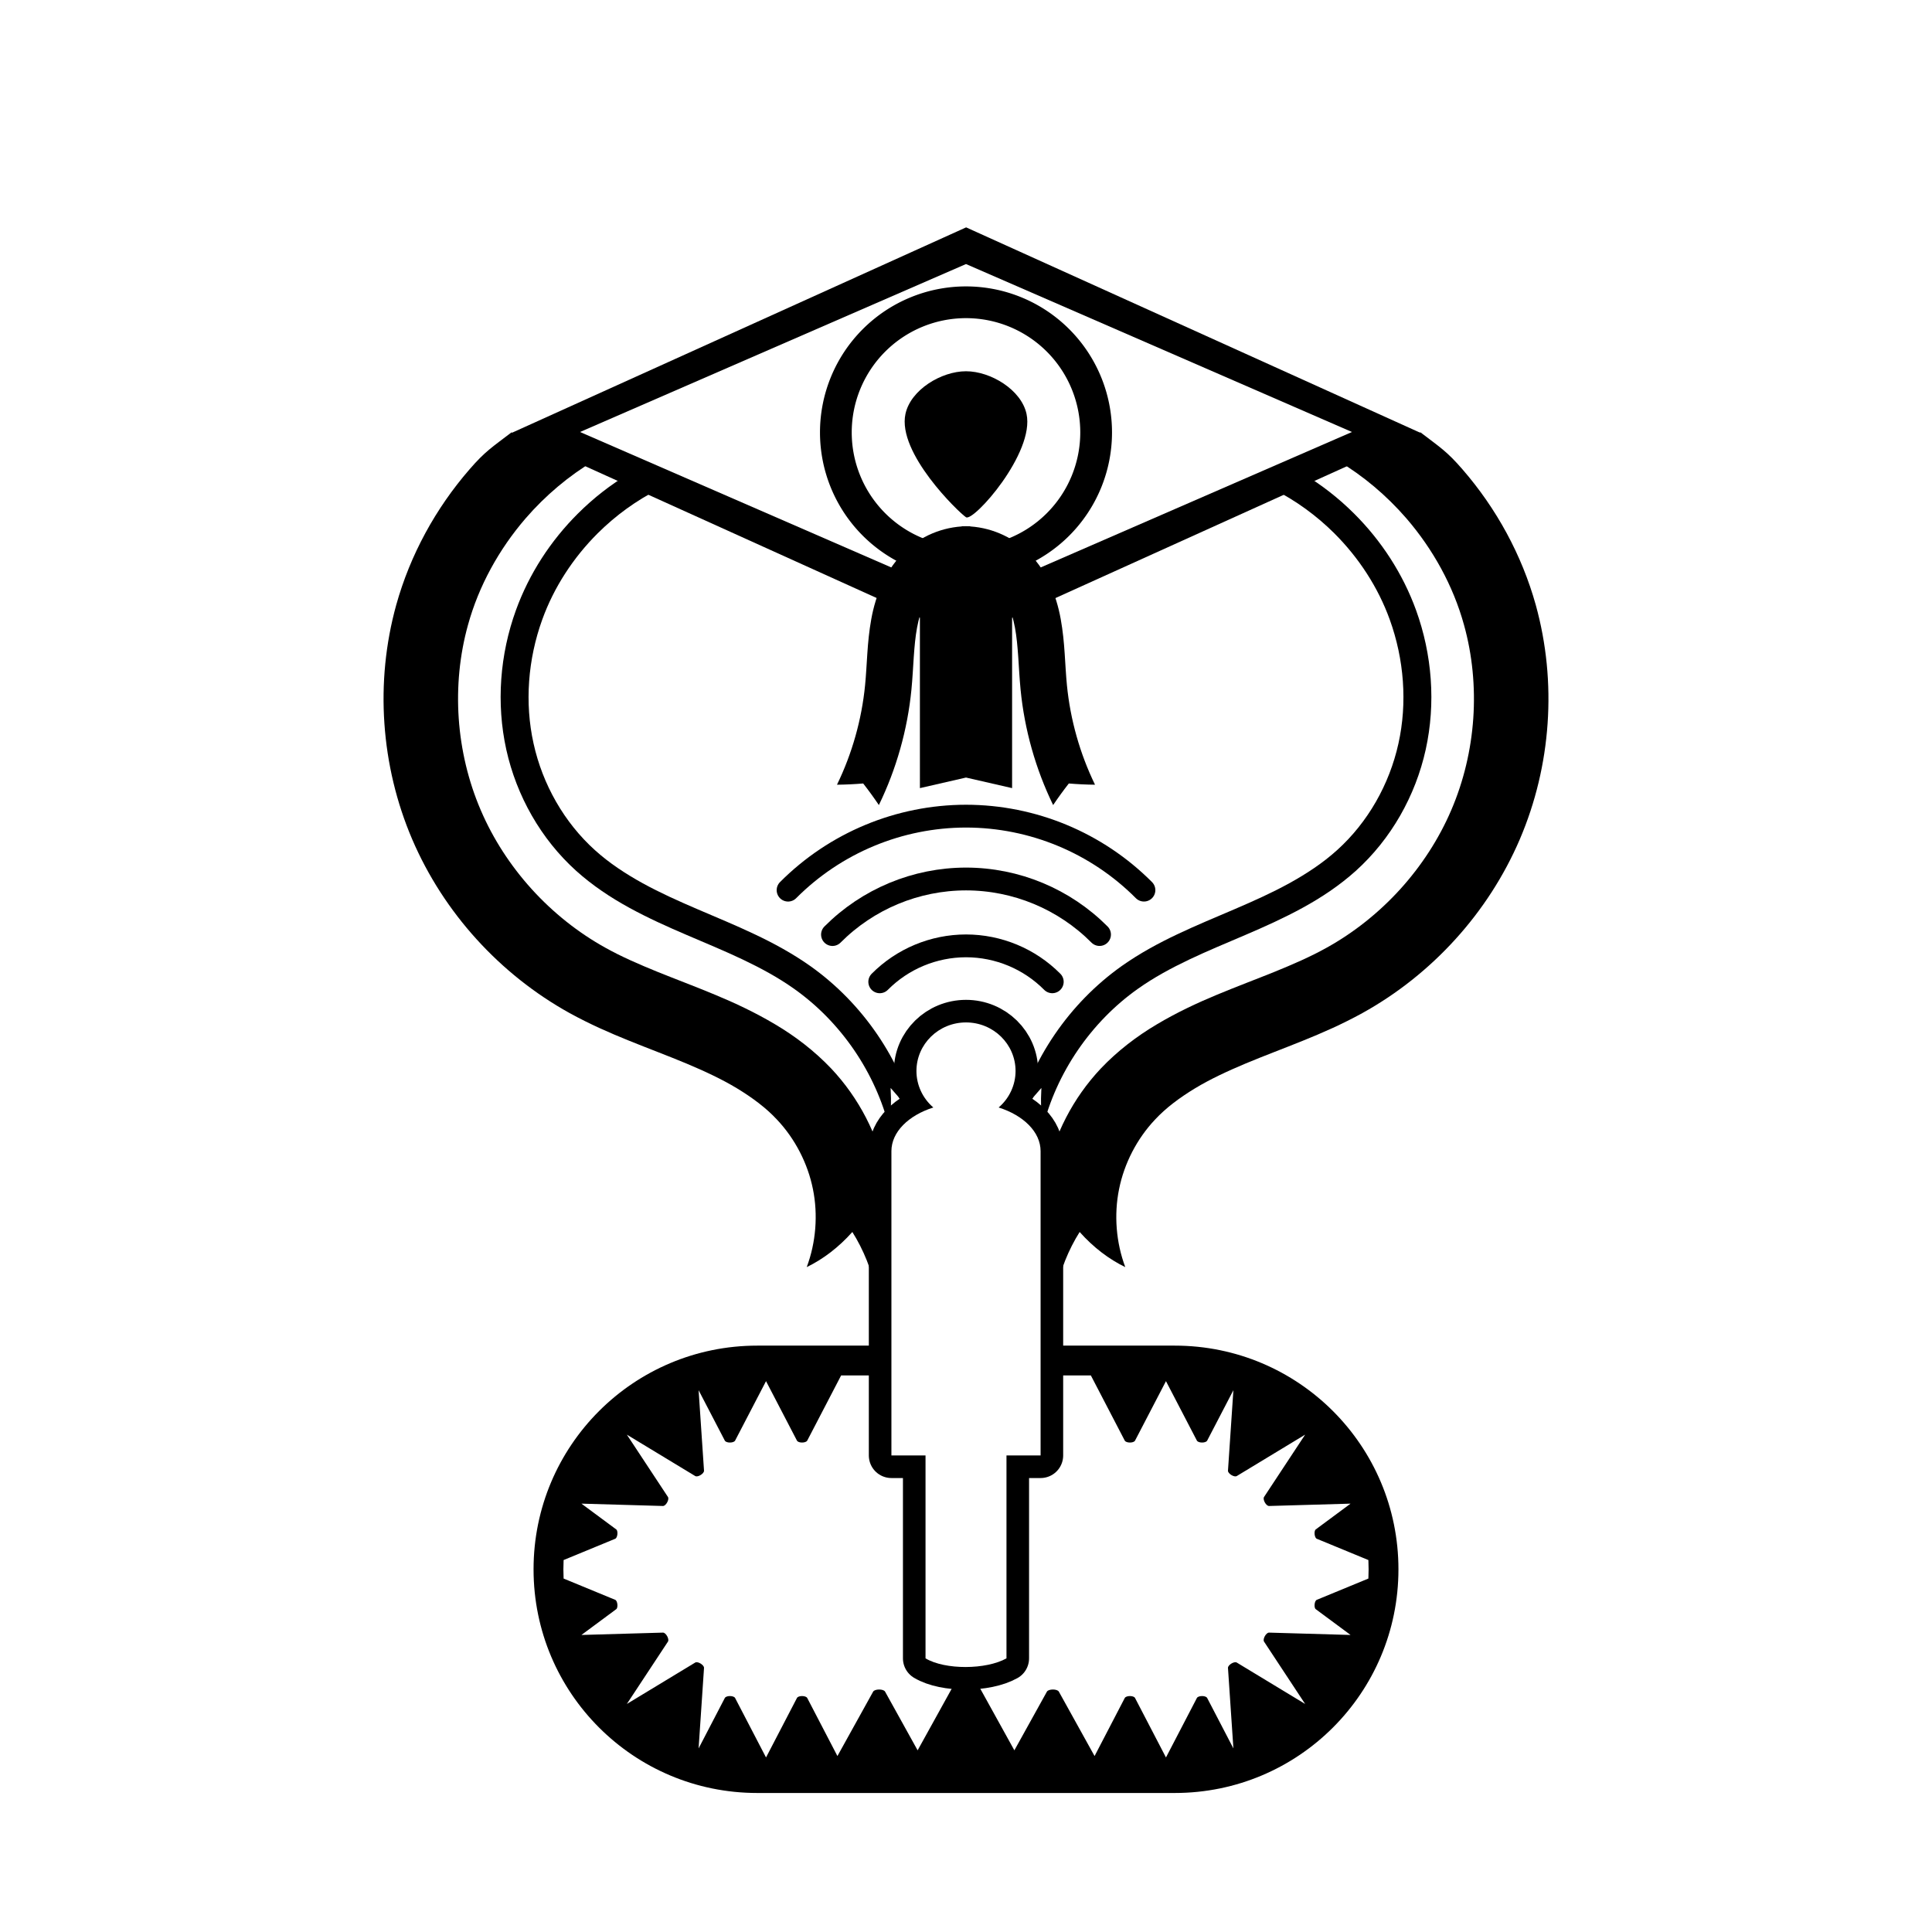
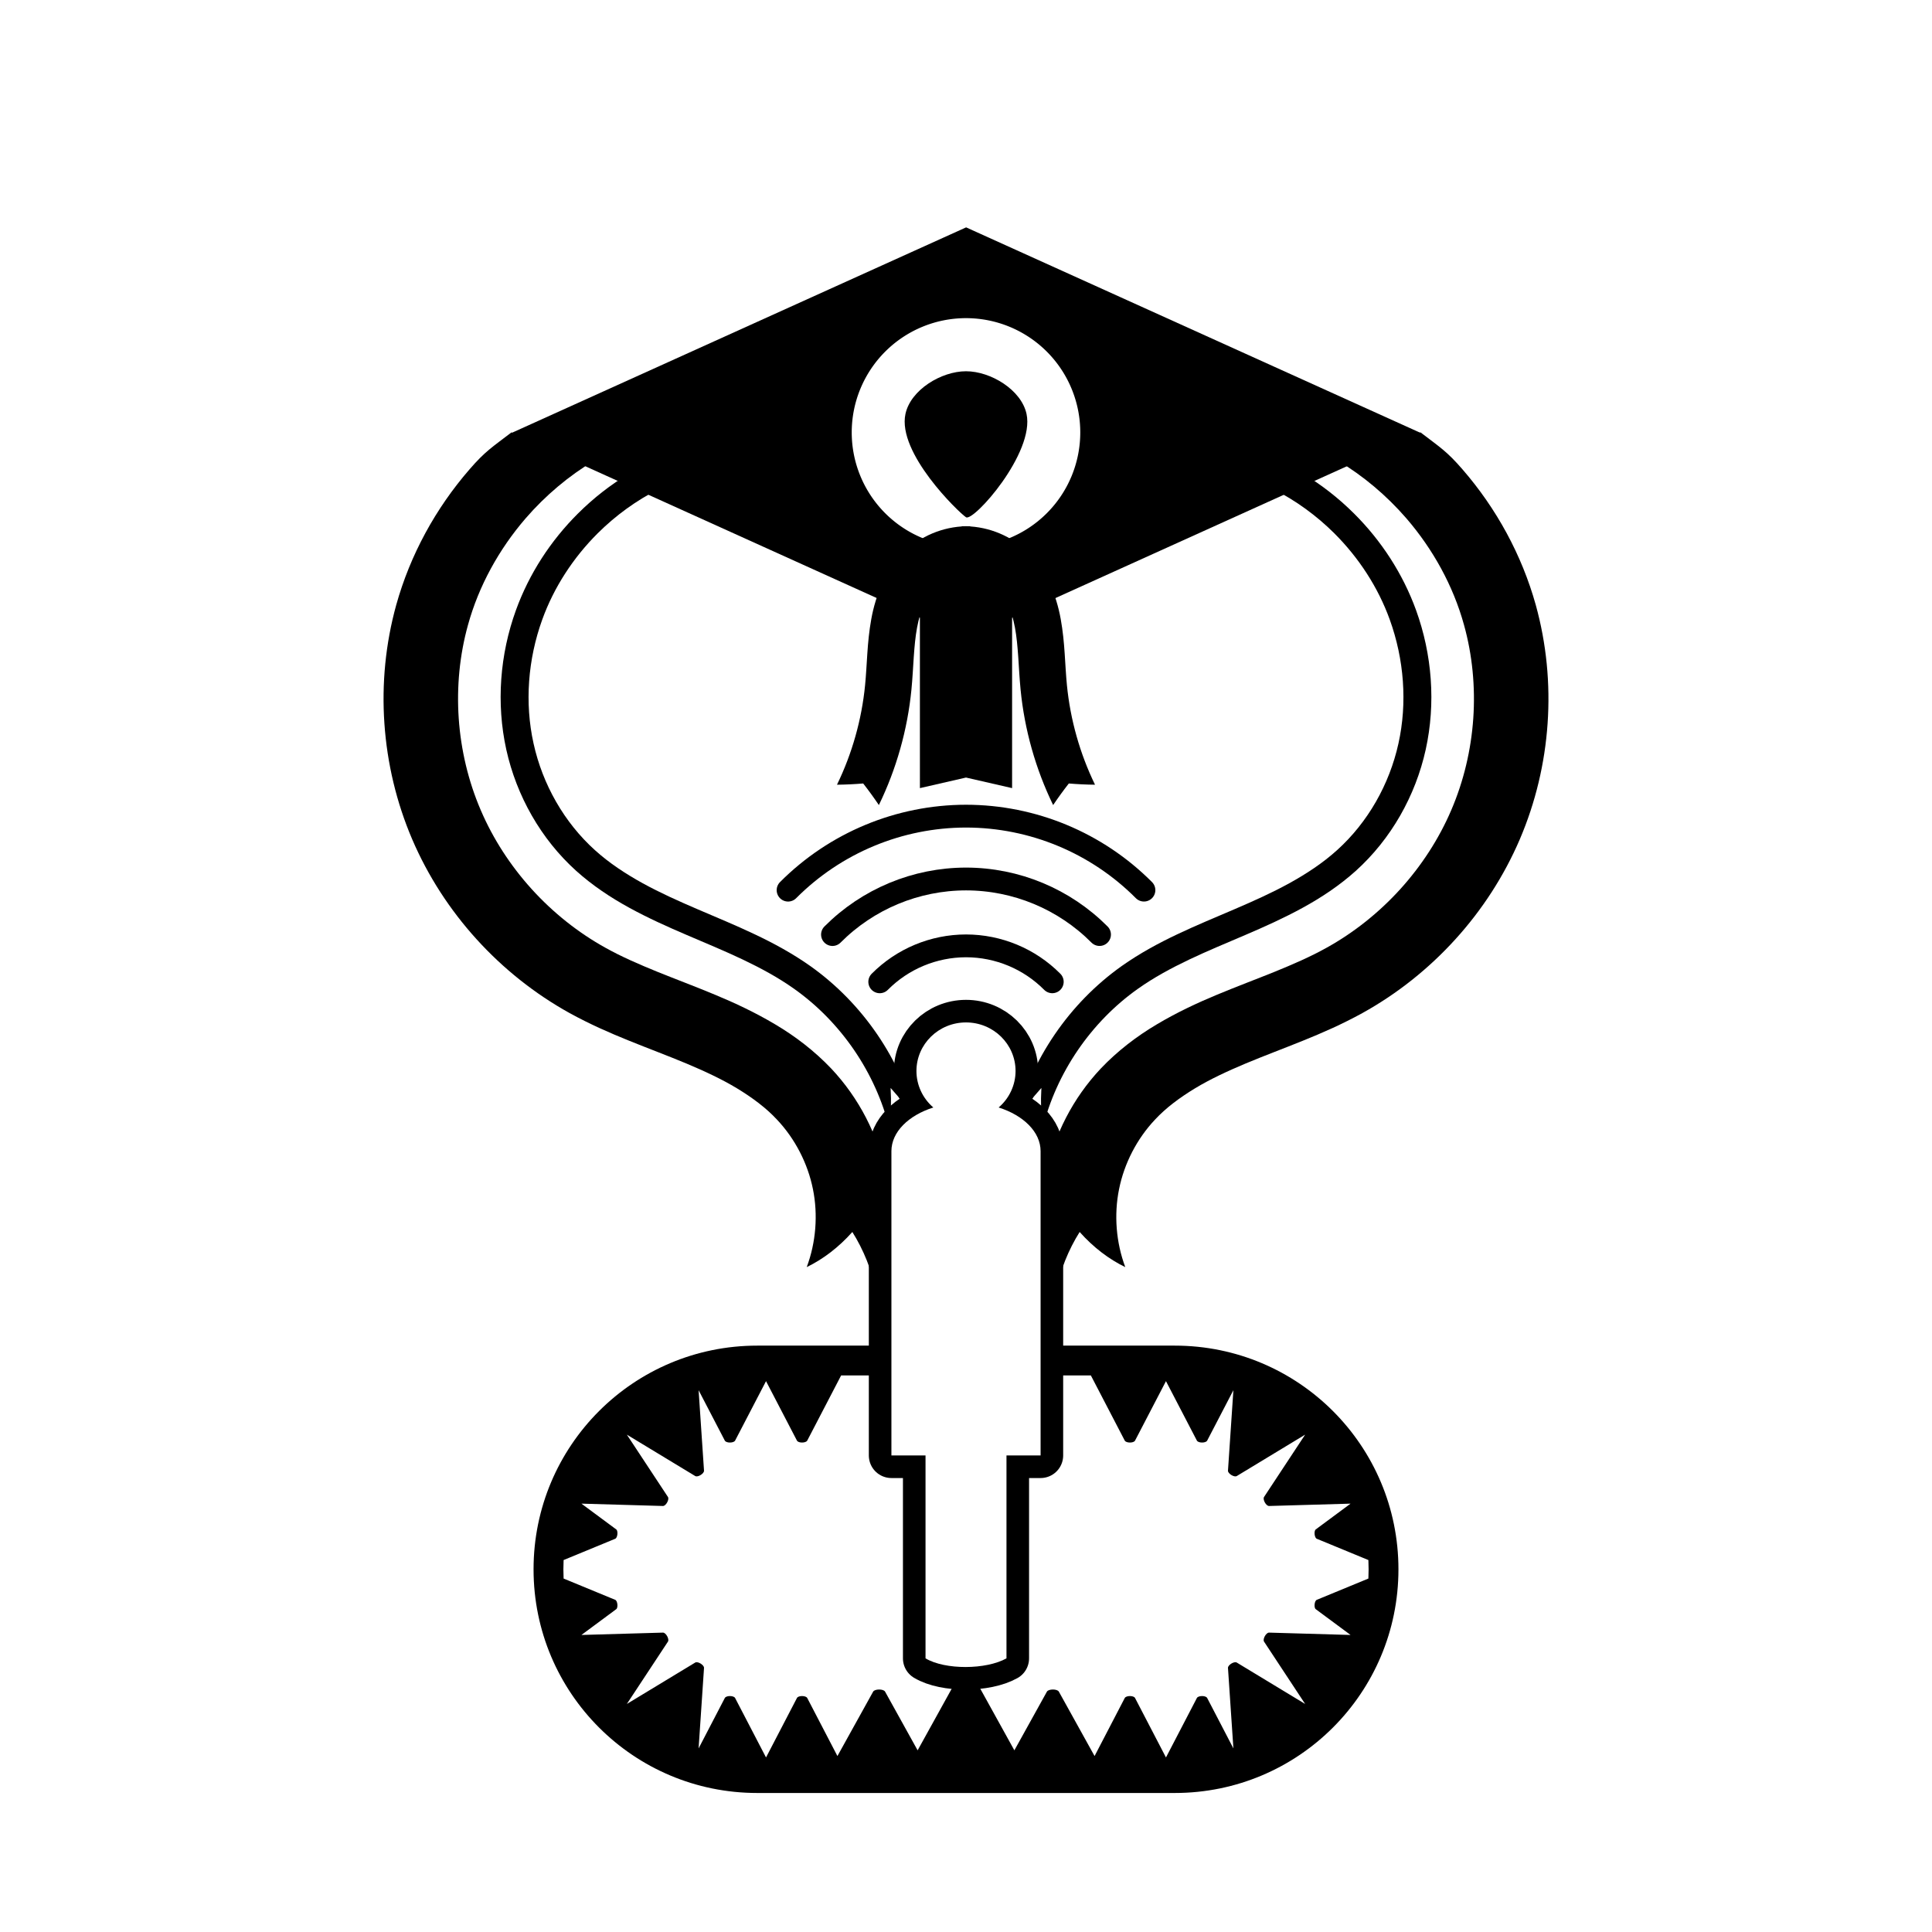
<svg xmlns="http://www.w3.org/2000/svg" xmlns:ns1="http://www.inkscape.org/namespaces/inkscape" xmlns:ns2="http://sodipodi.sourceforge.net/DTD/sodipodi-0.dtd" width="4321" height="4321" viewBox="0 0 4321 4321" id="svg2" version="1.1" ns1:version="0.91 r13725" ns2:docname="iot8.svg">
  <rect x="0" y="0" width="4321" height="4321" fill="#808080" stroke="none" />
  <defs id="defs4">
    <ns1:path-effect fuse_tolerance="0" vertical_pattern="false" prop_units="false" tang_offset="0" normal_offset="0" spacing="0" scale_y_rel="false" prop_scale="0.5" copytype="single_stretched" pattern="m -2604.758,629.148 0,-208.267 3304.135,0 -141.98,104.134 141.98,104.134 z" is_visible="true" id="path-effect4322" effect="skeletal" />
    <ns1:path-effect is_visible="true" id="path-effect4320" effect="spiro" />
    <ns1:path-effect effect="skeletal" id="path-effect4273" is_visible="true" pattern="m -2604.758,629.148 0,-208.267 3304.135,0 -141.98,104.134 141.98,104.134 z" copytype="single_stretched" prop_scale="0.5" scale_y_rel="false" spacing="0" normal_offset="0" tang_offset="0" prop_units="false" vertical_pattern="false" fuse_tolerance="0" />
    <ns1:path-effect effect="spiro" id="path-effect4271" is_visible="true" />
    <ns1:path-effect fuse_tolerance="0" vertical_pattern="false" prop_units="false" tang_offset="0" normal_offset="0" spacing="0" scale_y_rel="false" prop_scale="0.99" copytype="single_stretched" pattern="m -2707.338,465.829 0,-208.267 3304.135,0 -141.98,104.134 141.98,104.134 z" is_visible="true" id="path-effect4267" effect="skeletal" />
    <ns1:path-effect is_visible="true" id="path-effect4265" effect="spiro" />
  </defs>
  <ns2:namedview id="base" pagecolor="#7b7b7b" bordercolor="#000000" borderopacity="1" ns1:pageopacity="1" ns1:pageshadow="2" ns1:zoom="0.1245082156908123" ns1:cx="2160.5" ns1:cy="2160.5" ns1:document-units="px" ns1:current-layer="layer1" showgrid="false" units="px" borderlayer="true" ns1:showpageshadow="false" ns1:window-width="1366" ns1:window-height="705" ns1:window-x="-8" ns1:window-y="-8" ns1:window-maximized="1" showguides="true" ns1:guide-bbox="true" ns1:object-nodes="true" ns1:snap-smooth-nodes="true" ns1:snap-global="false" />
  <g ns1:label="Layer 1" ns1:groupmode="layer" id="layer1" transform="translate(0,3268.638)">
    <path style="color:#000000;clip-rule:nonzero;display:inline;overflow:visible;visibility:visible;opacity:1;isolation:auto;mix-blend-mode:normal;color-interpolation:sRGB;color-interpolation-filters:linearRGB;solid-color:#000000;solid-opacity:1;fill:#ffffff;fill-opacity:1;fill-rule:nonzero;stroke:none;stroke-width:3;stroke-linecap:round;stroke-linejoin:round;stroke-miterlimit:4;stroke-dasharray:none;stroke-dashoffset:0;stroke-opacity:1;marker:none;color-rendering:auto;image-rendering:auto;shape-rendering:auto;text-rendering:auto;enable-background:accumulate" d="m 4.547473508864642e-13,-3268.638 4321,0 0,4321 -4321,0 z" id="rect4237" ns1:connector-curvature="0" />
    <g id="g4562" transform="translate(3998.155,1097.867)">
      <rect y="-3673.555" x="-5690.468" height="1115.797" width="1115.797" id="rect4451" style="color:#000000;clip-rule:nonzero;display:inline;overflow:visible;visibility:visible;opacity:1;isolation:auto;mix-blend-mode:normal;color-interpolation:sRGB;color-interpolation-filters:linearRGB;solid-color:#000000;solid-opacity:1;fill:#000000;fill-opacity:1;fill-rule:nonzero;stroke:none;stroke-width:83.082;stroke-linecap:round;stroke-linejoin:round;stroke-miterlimit:4;stroke-dasharray:none;stroke-dashoffset:0;stroke-opacity:1;marker:none;color-rendering:auto;image-rendering:auto;shape-rendering:auto;text-rendering:auto;enable-background:accumulate" transform="matrix(0.911,0.412,-0.911,0.412,0,0)" />
-       <rect transform="matrix(0.917,0.399,-0.917,0.399,0,0)" style="color:#000000;clip-rule:nonzero;display:inline;overflow:visible;visibility:visible;opacity:1;isolation:auto;mix-blend-mode:normal;color-interpolation:sRGB;color-interpolation-filters:linearRGB;solid-color:#000000;solid-opacity:1;fill:#ffffff;fill-opacity:1;fill-rule:nonzero;stroke:none;stroke-width:42.09;stroke-linecap:round;stroke-linejoin:round;stroke-miterlimit:4;stroke-dasharray:none;stroke-dashoffset:0;stroke-opacity:1;marker:none;color-rendering:auto;image-rendering:auto;shape-rendering:auto;text-rendering:auto;enable-background:accumulate" id="rect4443" width="941.373" height="941.373" x="-5733.748" y="-3729.76" />
-       <path ns1:connector-curvature="0" id="path4440" d="m -1511.101,-3399.386 a 326.554,326.554 0 0 1 -326.554,326.554 326.554,326.554 0 0 1 -326.554,-326.554 326.554,326.554 0 0 1 326.554,-326.554 326.554,326.554 0 0 1 326.554,326.554 z" style="color:#000000;clip-rule:nonzero;display:inline;overflow:visible;visibility:visible;opacity:1;isolation:auto;mix-blend-mode:normal;color-interpolation:sRGB;color-interpolation-filters:linearRGB;solid-color:#000000;solid-opacity:1;fill:#000000;fill-opacity:1;fill-rule:nonzero;stroke:none;stroke-width:66;stroke-linecap:round;stroke-linejoin:round;stroke-miterlimit:4;stroke-dasharray:none;stroke-dashoffset:0;stroke-opacity:1;marker:none;color-rendering:auto;image-rendering:auto;shape-rendering:auto;text-rendering:auto;enable-background:accumulate" />
      <path style="color:#000000;clip-rule:nonzero;display:inline;overflow:visible;visibility:visible;opacity:1;isolation:auto;mix-blend-mode:normal;color-interpolation:sRGB;color-interpolation-filters:linearRGB;solid-color:#000000;solid-opacity:1;fill:#ffffff;fill-opacity:1;fill-rule:nonzero;stroke:none;stroke-width:36;stroke-linecap:round;stroke-linejoin:round;stroke-miterlimit:4;stroke-dasharray:none;stroke-dashoffset:0;stroke-opacity:1;marker:none;color-rendering:auto;image-rendering:auto;shape-rendering:auto;text-rendering:auto;enable-background:accumulate" d="m -1582.091,-3399.386 a 255.564,255.564 0 0 1 -255.564,255.564 255.564,255.564 0 0 1 -255.564,-255.564 255.564,255.564 0 0 1 255.564,-255.564 255.564,255.564 0 0 1 255.564,255.564 z" id="path4445" ns1:connector-curvature="0" />
      <path ns1:connector-curvature="0" id="path4447" d="m -1627.525,-3399.386 a 210.13,210.13 0 0 1 -210.13,210.13 210.13,210.13 0 0 1 -210.13,-210.13 210.13,210.13 0 0 1 210.13,-210.13 210.13,210.13 0 0 1 210.13,210.13 z" style="color:#000000;clip-rule:nonzero;display:inline;overflow:visible;visibility:visible;opacity:1;isolation:auto;mix-blend-mode:normal;color-interpolation:sRGB;color-interpolation-filters:linearRGB;solid-color:#000000;solid-opacity:1;fill:#ffffff;fill-opacity:1;fill-rule:nonzero;stroke:none;stroke-width:36;stroke-linecap:round;stroke-linejoin:round;stroke-miterlimit:4;stroke-dasharray:none;stroke-dashoffset:0;stroke-opacity:1;marker:none;color-rendering:auto;image-rendering:auto;shape-rendering:auto;text-rendering:auto;enable-background:accumulate" />
      <path style="color:#000000;clip-rule:nonzero;display:inline;overflow:visible;visibility:visible;opacity:1;isolation:auto;mix-blend-mode:normal;color-interpolation:sRGB;color-interpolation-filters:linearRGB;solid-color:#000000;solid-opacity:1;fill:#000000;fill-opacity:1;fill-rule:nonzero;stroke:none;stroke-width:36;stroke-linecap:round;stroke-linejoin:round;stroke-miterlimit:4;stroke-dasharray:none;stroke-dashoffset:0;stroke-opacity:1;marker:none;color-rendering:auto;image-rendering:auto;shape-rendering:auto;text-rendering:auto;enable-background:accumulate" d="m -1702.275,-3440.793 c 18.922,87.251 -118.841,242.043 -135.38,231.103 -16.539,-10.94 -154.302,-143.853 -135.38,-231.103 11.7,-53.948 80.178,-95.38 135.38,-95.38 55.202,0 123.68,41.432 135.38,95.38 z" id="path4449" ns1:connector-curvature="0" ns2:nodetypes="azaaa" />
    </g>
    <path style="color:#000000;clip-rule:nonzero;display:inline;overflow:visible;visibility:visible;opacity:1;isolation:auto;mix-blend-mode:normal;color-interpolation:sRGB;color-interpolation-filters:linearRGB;solid-color:#000000;solid-opacity:1;fill:#000000;fill-opacity:1;fill-rule:nonzero;stroke:none;stroke-width:3;stroke-linecap:round;stroke-linejoin:round;stroke-miterlimit:4;stroke-dasharray:none;stroke-dashoffset:0;stroke-opacity:1;marker:none;color-rendering:auto;image-rendering:auto;shape-rendering:auto;text-rendering:auto;enable-background:accumulate" d="m 1693.591,-259.098 c -276.572,0 -500.268,223.696 -500.268,500.268 0,276.572 223.696,500.27 500.268,500.27 l 933.818,0 c 276.572,0 500.268,-223.698 500.268,-500.27 0,-276.572 -223.696,-500.268 -500.268,-500.268 l -933.818,0 z m 187.609,66.722 558.6,0 75.729,145.635 c 2.999,5.767 19.971,6.007 23.094,0 l 69.117,-132.917 69.115,132.917 c 2.999,5.767 19.97,6.007 23.093,0 l 58.595,-112.684 -12.116,179.98 c -0.437,6.486 13.936,15.513 19.727,12.006 l 152.879,-92.589 -91.927,139.419 c -3.578,5.427 4.472,20.37 11.239,20.174 l 182.272,-5.257 -77.88,57.681 c -4.492,3.327 -3.026,18.692 2.264,20.874 l 115.469,47.621 c 0.317,6.853 0.484,13.749 0.484,20.685 0,6.937 -0.167,13.832 -0.484,20.685 l -115.469,47.621 c -5.29,2.182 -6.756,17.547 -2.264,20.874 l 77.88,57.681 -182.272,-5.257 c -6.768,-0.195 -14.818,14.748 -11.239,20.174 l 91.927,139.419 -152.879,-92.589 c -5.791,-3.507 -20.163,5.52 -19.727,12.006 l 12.116,179.98 -58.595,-112.684 c -3.124,-6.007 -20.094,-5.767 -23.093,0 l -69.115,132.917 -69.117,-132.917 c -3.124,-6.007 -20.095,-5.767 -23.094,0 l -67.478,129.767 -79.843,-144.002 c -3.621,-6.53 -23.293,-6.27 -26.769,0 l -72.754,131.217 -93.624,-169.25 c -3.939,-7.121 -25.342,-6.837 -29.124,0 l -93.624,169.25 -72.754,-131.217 c -3.621,-6.53 -23.293,-6.27 -26.769,0 l -79.843,144.002 -67.478,-129.767 c -2.999,-5.767 -19.971,-6.007 -23.094,0 l -69.117,132.917 -69.115,-132.917 c -2.999,-5.767 -19.97,-6.007 -23.093,0 l -58.595,112.684 12.116,-179.98 c 0.437,-6.486 -13.936,-15.513 -19.727,-12.006 l -152.879,92.589 91.927,-139.419 c 3.578,-5.427 -4.472,-20.37 -11.239,-20.174 l -182.272,5.257 77.88,-57.681 c 4.492,-3.327 3.026,-18.692 -2.264,-20.874 l -115.469,-47.621 c -0.317,-6.854 -0.484,-13.748 -0.484,-20.685 0,-6.937 0.167,-13.832 0.484,-20.685 l 115.469,-47.621 c 5.29,-2.182 6.756,-17.547 2.264,-20.874 l -77.88,-57.681 182.272,5.257 c 6.768,0.195 14.818,-14.748 11.239,-20.174 l -91.927,-139.419 152.879,92.589 c 5.791,3.507 20.163,-5.52 19.727,-12.006 l -12.116,-179.98 58.595,112.684 c 3.124,6.007 20.094,5.767 23.093,0 l 69.115,-132.917 69.117,132.917 c 3.124,6.007 20.095,5.767 23.094,0 l 75.729,-145.635 z" id="path4162" ns1:connector-curvature="0" />
    <path style="color:#000000;clip-rule:nonzero;display:inline;overflow:visible;visibility:visible;opacity:1;isolation:auto;mix-blend-mode:normal;color-interpolation:sRGB;color-interpolation-filters:linearRGB;solid-color:#000000;solid-opacity:1;fill:#ffffff;fill-opacity:1;fill-rule:nonzero;stroke:#000000;stroke-width:101;stroke-linecap:round;stroke-linejoin:round;stroke-miterlimit:4;stroke-dasharray:none;stroke-dashoffset:0;stroke-opacity:1;marker:none;color-rendering:auto;image-rendering:auto;shape-rendering:auto;text-rendering:auto;enable-background:accumulate" d="m 2160.5,-981.936 c -61.216,5.328572062e-4 -110.842,48.65 -110.842,108.662 0.035,31.251 13.793,60.975 37.762,81.58 -55.506,17.647 -93.746,54.764 -93.746,97.703 l 0,680.547 76.299,0 0,453.785 c 43.726,26.167 135.684,25.48 181.055,0 l 0,-453.785 76.299,0 0,-680.547 c 1.9090664e-4,-42.952 -38.263,-80.08 -93.797,-97.721 23.983,-20.591 37.761,-50.309 37.814,-81.563 -8.594029e-6,-60.013 -49.627,-108.663 -110.844,-108.662 z" id="path4467" ns1:connector-curvature="0" ns2:nodetypes="sccsccccccsccs" />
    <path style="color:#000000;clip-rule:nonzero;display:inline;overflow:visible;visibility:visible;opacity:1;isolation:auto;mix-blend-mode:normal;color-interpolation:sRGB;color-interpolation-filters:linearRGB;solid-color:#000000;solid-opacity:1;fill:#000000;fill-opacity:1;fill-rule:nonzero;stroke:none;stroke-width:101;stroke-linecap:round;stroke-linejoin:round;stroke-miterlimit:4;stroke-dasharray:none;stroke-dashoffset:0;stroke-opacity:1;marker:none;color-rendering:auto;image-rendering:auto;shape-rendering:auto;text-rendering:auto;enable-background:accumulate" d="m 3177.128,-2301.519 c 43.104,33.04 58.591,41.898 94.023,82.906 75.579,87.17 132.367,190.808 163.681,303.026 23.92,86.399 32.587,176.341 26.426,265.164 l -3.3422663e-5,1.39242538e-4 c -6.093,88.844 -26.963,176.656 -62.149,258.919 -35.261,82.178 -84.298,157.774 -144.024,223.546 -59.69,65.826 -130.08,121.921 -208.145,165.172 l -1.25361421e-4,5.8176868e-5 c -44.739,24.618 -89.89,44.455 -133.858,62.12 -44.001,17.784 -86.772,33.71 -127.175,50.594 l -1.05514069e-4,5.17536743e-5 c -40.345,16.959 -78.63,34.675 -113.15,55.499 -34.093,20.69 -65.069,43.626 -89.649,70.144 -40.254,42.664 -68.778,97.864 -80.292,155.38 -11.644,57.489 -6.707,119.427 13.896,174.346 -36.216,-17.478 -71.307,-44.043 -102.013,-78.55 -24.653,39.062 -43.681,85.243 -54.05,136.898 -31.577,-84.65 -38.938,-177.001 -21.169,-265.584 17.9,-88.557 60.431,-170.861 122.31,-236.693 38.113,-40.081 80.999,-72.601 125.382,-98.894 4.6534667e-5,-1.2159631e-5 8.5777396e-5,-4.31118699e-5 1.25020125e-4,-7.40641091e-5 44.497,-26.483 89.923,-47.802 134.571,-66.31 l 1.24906714e-4,-5.1775644e-5 c 44.381,-18.495 87.727,-34.658 128.9,-51.302 41.051,-16.7 80.122,-33.638 115.617,-53.425 l 9.9725802e-5,-5.5592561e-5 c 61.661,-34.08 117.813,-78.902 165.43,-131.35 47.549,-52.467 86.666,-112.612 114.263,-177.191 27.689,-64.534 44.204,-134.296 49.086,-204.771 4.81,-70.446 -1.964,-141.716 -20.748,-209.147 -24.028,-87.14 -69.294,-169.287 -129.117,-238.554 -44.055,-50.789 -96.116,-94.801 -153.468,-128.965 z" id="path4240" ns1:connector-curvature="0" ns2:nodetypes="ccccccccccccccccccccccsccscccccccc" />
    <path style="color:#000000;clip-rule:nonzero;display:inline;overflow:visible;visibility:visible;opacity:1;isolation:auto;mix-blend-mode:normal;color-interpolation:sRGB;color-interpolation-filters:linearRGB;solid-color:#000000;solid-opacity:1;fill:#000000;fill-opacity:1;fill-rule:nonzero;stroke:none;stroke-width:101;stroke-linecap:round;stroke-linejoin:round;stroke-miterlimit:4;stroke-dasharray:none;stroke-dashoffset:0;stroke-opacity:1;marker:none;color-rendering:auto;image-rendering:auto;shape-rendering:auto;text-rendering:auto;enable-background:accumulate" d="m 2912.959,-2210.015 c 41.989,25.098 80.809,55.404 115.406,89.89 61.088,60.791 109.218,134.778 138.721,216.198 35.899,99.12 44.349,208.237 21.587,311.735 l -1.9583337e-5,5.0617847e-5 c -11.448,51.793 -30.789,101.752 -57.165,147.756 -26.338,45.977 -59.802,87.994 -99.363,123.672 -36.474,32.742 -76.991,59.609 -118.762,82.447 -41.95,22.98 -85.036,42.303 -127.765,60.588 l -9.4891027e-5,4.0605584e-5 c -42.64,18.287 -84.924,35.69 -125.578,55.004 l -8.5447853e-5,4.8671396e-5 c -40.48,19.273 -79.497,40.309 -114.91,65.453 l -7.8998705e-5,5.6092541e-5 c -52.497,37.125 -98.182,84.133 -134.565,137.421 -36.357,53.306 -63.475,112.984 -78.907,175.402 -3.461,-29.387 -4.345,-59.877 -2.537,-90.972 -20.998,23.005 -40.536,48.35 -58.111,75.953 17.335,-69.9 47.467,-136.31 87.946,-195.601 40.453,-59.309 91.309,-111.577 150.078,-153.202 39.578,-27.931 81.697,-50.783 124.217,-70.9 l 4.7426845e-5,-2.2439304e-5 c 42.64,-20.216 85.649,-37.947 127.751,-55.985 l 4.5274824e-5,-2.1443504e-5 c 42.094,-18.075 83.366,-36.514 122.32,-57.935 38.689,-21.319 75.286,-45.401 107.001,-74.092 34.44,-30.994 63.776,-67.896 86.982,-108.33 23.22,-40.497 40.293,-84.591 50.359,-130.16 l 2.0691615e-5,-9.3665249e-5 c 20.249,-91.136 12.549,-188.676 -19.336,-277.006 -26.084,-72.301 -69.325,-138.614 -124.055,-193.175 -40.111,-39.912 -86.498,-73.639 -136.888,-98.965 z" id="path4257" ns1:connector-curvature="0" ns2:nodetypes="ccccccccscccscccccccsccccccsccccc" />
    <path ns2:nodetypes="cc" ns1:original-d="m 2160.5,-2055.999739474561 c 79.508768791477,153.338339812133 -25.556389968689,290.199732954227 0,550.023030969229" ns1:path-effect="#path-effect4265;#path-effect4267" ns1:connector-curvature="0" id="path4263" d="m 2057.408,-2056 c 68.728,0 137.457,0 206.185,0 l 0,550.023 -103.092,-23.635 -103.092,23.635 z" style="color:#000000;clip-rule:nonzero;display:inline;overflow:visible;visibility:visible;opacity:1;isolation:auto;mix-blend-mode:normal;color-interpolation:sRGB;color-interpolation-filters:linearRGB;solid-color:#000000;solid-opacity:1;fill:#000000;fill-opacity:1;fill-rule:nonzero;stroke:none;stroke-width:101;stroke-linecap:round;stroke-linejoin:round;stroke-miterlimit:4;stroke-dasharray:none;stroke-dashoffset:0;stroke-opacity:1;marker:none;color-rendering:auto;image-rendering:auto;shape-rendering:auto;text-rendering:auto;enable-background:accumulate" />
-     <path style="color:#000000;clip-rule:nonzero;display:inline;overflow:visible;visibility:visible;opacity:1;isolation:auto;mix-blend-mode:normal;color-interpolation:sRGB;color-interpolation-filters:linearRGB;solid-color:#000000;solid-opacity:1;fill:#000000;fill-opacity:1;fill-rule:nonzero;stroke:none;stroke-width:101;stroke-linecap:round;stroke-linejoin:round;stroke-miterlimit:4;stroke-dasharray:none;stroke-dashoffset:0;stroke-opacity:1;marker:none;color-rendering:auto;image-rendering:auto;shape-rendering:auto;text-rendering:auto;enable-background:accumulate" d="m 2153.867,-1987.566 -2.798,-104.096 c 52.128,-1.258 102.802,17.34 141.74,52.02 23.785,21.699 41.684,47.275 54.059,74.111 12.502,26.865 20.636,54.482 25.508,81.655 l 6.606911e-6,3.6851288e-5 c 4.841,26.752 7.226,52.628 8.845,77.27 1.693,24.67 2.783,48.142 4.983,70.274 7.563,77.117 28.988,153.05 62.85,222.746 -19.401,-0.217 -38.95,-1.139 -58.604,-2.768 -12.148,15.536 -23.848,31.631 -35.064,48.267 -39.28,-80.881 -64.027,-168.589 -72.817,-258.072 -2.489,-25.639 -3.664,-50.137 -5.239,-73.356 l -1.073007e-6,-1.5818112e-5 c -1.644,-23.174 -3.536,-45.132 -7.368,-65.516 l -7.820734e-6,-2.5372374e-5 c -3.855,-20.256 -9.253,-39.364 -17.3,-56.127 -7.94,-16.295 -17.595,-30.804 -29.325,-40.911 -18.259,-16.545 -44.843,-26.301 -69.47,-25.496 z" id="path4269" ns1:connector-curvature="0" ns1:path-effect="#path-effect4271;#path-effect4273" ns1:original-d="m 2152.468263626829,-2039.613731274934 c 31.529701315858,54.285602825593 116.020973886794,-65.588577724368 105.604911844948,38.758238462165 -5.208031020923,52.173408093267 51.184217015041,223.597635538996 76.313703557935,269.610449590266 25.129486542894,46.012814051269 304.802393089218,312.933296685751 67.833668709423,240.409179172591" ns2:nodetypes="cssc" />
+     <path style="color:#000000;clip-rule:nonzero;display:inline;overflow:visible;visibility:visible;opacity:1;isolation:auto;mix-blend-mode:normal;color-interpolation:sRGB;color-interpolation-filters:linearRGB;solid-color:#000000;solid-opacity:1;fill:#000000;fill-opacity:1;fill-rule:nonzero;stroke:none;stroke-width:101;stroke-linecap:round;stroke-linejoin:round;stroke-miterlimit:4;stroke-dasharray:none;stroke-dashoffset:0;stroke-opacity:1;marker:none;color-rendering:auto;image-rendering:auto;shape-rendering:auto;text-rendering:auto;enable-background:accumulate" d="m 2153.867,-1987.566 -2.798,-104.096 c 52.128,-1.258 102.802,17.34 141.74,52.02 23.785,21.699 41.684,47.275 54.059,74.111 12.502,26.865 20.636,54.482 25.508,81.655 l 6.606911e-6,3.6851288e-5 c 4.841,26.752 7.226,52.628 8.845,77.27 1.693,24.67 2.783,48.142 4.983,70.274 7.563,77.117 28.988,153.05 62.85,222.746 -19.401,-0.217 -38.95,-1.139 -58.604,-2.768 -12.148,15.536 -23.848,31.631 -35.064,48.267 -39.28,-80.881 -64.027,-168.589 -72.817,-258.072 -2.489,-25.639 -3.664,-50.137 -5.239,-73.356 l -1.073007e-6,-1.5818112e-5 c -1.644,-23.174 -3.536,-45.132 -7.368,-65.516 l -7.820734e-6,-2.5372374e-5 c -3.855,-20.256 -9.253,-39.364 -17.3,-56.127 -7.94,-16.295 -17.595,-30.804 -29.325,-40.911 -18.259,-16.545 -44.843,-26.301 -69.47,-25.496 " id="path4269" ns1:connector-curvature="0" ns1:path-effect="#path-effect4271;#path-effect4273" ns1:original-d="m 2152.468263626829,-2039.613731274934 c 31.529701315858,54.285602825593 116.020973886794,-65.588577724368 105.604911844948,38.758238462165 -5.208031020923,52.173408093267 51.184217015041,223.597635538996 76.313703557935,269.610449590266 25.129486542894,46.012814051269 304.802393089218,312.933296685751 67.833668709423,240.409179172591" ns2:nodetypes="cssc" />
    <path style="color:#000000;clip-rule:nonzero;display:inline;overflow:visible;visibility:visible;opacity:1;isolation:auto;mix-blend-mode:normal;color-interpolation:sRGB;color-interpolation-filters:linearRGB;solid-color:#000000;solid-opacity:1;fill:none;fill-opacity:1;fill-rule:nonzero;stroke:#000000;stroke-width:51;stroke-linecap:round;stroke-linejoin:round;stroke-miterlimit:4;stroke-dasharray:none;stroke-dashoffset:0;stroke-opacity:1;marker:none;color-rendering:auto;image-rendering:auto;shape-rendering:auto;text-rendering:auto;enable-background:accumulate" d="m 2353.453,2195.832 c -51.063,-51.396 -120.504,-80.321 -192.953,-80.375 -72.442,0.074 -141.868,29.012 -192.916,80.412" transform="translate(0,-3268.638)" id="path4277" ns1:connector-curvature="0" ns2:nodetypes="ccc" />
    <path style="color:#000000;clip-rule:nonzero;display:inline;overflow:visible;visibility:visible;opacity:1;isolation:auto;mix-blend-mode:normal;color-interpolation:sRGB;color-interpolation-filters:linearRGB;solid-color:#000000;solid-opacity:1;fill:none;fill-opacity:1;fill-rule:nonzero;stroke:#000000;stroke-width:51;stroke-linecap:round;stroke-linejoin:round;stroke-miterlimit:4;stroke-dasharray:none;stroke-dashoffset:0;stroke-opacity:1;marker:none;color-rendering:auto;image-rendering:auto;shape-rendering:auto;text-rendering:auto;enable-background:accumulate" d="m 2459.15,2090.135 c -79.086,-79.453 -186.546,-124.16 -298.65,-124.248 -112.097,0.108 -219.542,44.827 -298.613,124.285" transform="translate(0,-3268.638)" id="circle4279" ns1:connector-curvature="0" ns2:nodetypes="ccc" />
    <path style="color:#000000;clip-rule:nonzero;display:inline;overflow:visible;visibility:visible;opacity:1;isolation:auto;mix-blend-mode:normal;color-interpolation:sRGB;color-interpolation-filters:linearRGB;solid-color:#000000;solid-opacity:1;fill:none;fill-opacity:1;fill-rule:nonzero;stroke:#000000;stroke-width:51;stroke-linecap:round;stroke-linejoin:round;stroke-miterlimit:4;stroke-dasharray:none;stroke-dashoffset:0;stroke-opacity:1;marker:none;color-rendering:auto;image-rendering:auto;shape-rendering:auto;text-rendering:auto;enable-background:accumulate" d="m 2558.475,1990.811 c -105.42,-105.819 -248.605,-165.355 -397.975,-165.477 -149.362,0.141 -292.533,59.69 -397.938,165.514" transform="translate(0,-3268.638)" id="circle4281" ns1:connector-curvature="0" ns2:nodetypes="ccc" />
    <path ns2:nodetypes="ccccccccccccccccccccccsccscccccccc" ns1:connector-curvature="0" id="path4296" d="m 1143.872,-2301.519 c -43.104,33.04 -58.591,41.898 -94.023,82.906 -75.579,87.17 -132.367,190.808 -163.681,303.026 -23.92,86.399 -32.587,176.341 -26.426,265.164 l 3.34226629e-5,1.39242538e-4 c 6.093,88.844 26.963,176.656 62.149,258.919 35.261,82.178 84.298,157.774 144.024,223.546 59.69,65.826 130.08,121.921 208.145,165.172 l 1.25361421e-4,5.8176868e-5 c 44.739,24.618 89.89,44.455 133.858,62.12 44.001,17.784 86.772,33.71 127.175,50.594 l 1.05514069e-4,5.17536741e-5 c 40.345,16.959 78.63,34.675 113.15,55.499 34.093,20.69 65.069,43.626 89.649,70.144 40.254,42.664 68.778,97.864 80.292,155.38 11.644,57.489 6.707,119.427 -13.896,174.346 36.216,-17.478 71.307,-44.043 102.013,-78.55 24.653,39.062 43.681,85.243 54.05,136.898 31.577,-84.65 38.938,-177.001 21.169,-265.584 -17.9,-88.557 -60.431,-170.861 -122.31,-236.693 -38.113,-40.081 -80.999,-72.601 -125.382,-98.894 -4.6534667e-5,-1.21596307e-5 -8.5777396e-5,-4.31118699e-5 -1.25020125e-4,-7.40641087e-5 -44.497,-26.483 -89.923,-47.802 -134.571,-66.31 l -1.24906714e-4,-5.1775644e-5 c -44.381,-18.495 -87.727,-34.658 -128.9,-51.302 -41.051,-16.7 -80.122,-33.638 -115.617,-53.425 l -9.9725802e-5,-5.5592561e-5 c -61.661,-34.08 -117.813,-78.902 -165.43,-131.35 -47.549,-52.467 -86.666,-112.612 -114.263,-177.191 -27.689,-64.534 -44.204,-134.296 -49.086,-204.771 -4.81,-70.446 1.964,-141.716 20.748,-209.147 24.028,-87.14 69.294,-169.287 129.117,-238.554 44.055,-50.789 96.116,-94.801 153.468,-128.965 z" style="color:#000000;clip-rule:nonzero;display:inline;overflow:visible;visibility:visible;opacity:1;isolation:auto;mix-blend-mode:normal;color-interpolation:sRGB;color-interpolation-filters:linearRGB;solid-color:#000000;solid-opacity:1;fill:#000000;fill-opacity:1;fill-rule:nonzero;stroke:none;stroke-width:101;stroke-linecap:round;stroke-linejoin:round;stroke-miterlimit:4;stroke-dasharray:none;stroke-dashoffset:0;stroke-opacity:1;marker:none;color-rendering:auto;image-rendering:auto;shape-rendering:auto;text-rendering:auto;enable-background:accumulate" />
    <path ns2:nodetypes="ccccccccscccscccccccsccccccsccccc" ns1:connector-curvature="0" id="path4298" d="m 1408.041,-2210.015 c -41.989,25.098 -80.809,55.404 -115.406,89.89 -61.088,60.791 -109.218,134.778 -138.721,216.198 -35.899,99.12 -44.349,208.237 -21.587,311.735 l 1.9583337e-5,5.0617847e-5 c 11.448,51.793 30.789,101.752 57.165,147.756 26.338,45.977 59.802,87.994 99.363,123.672 36.474,32.742 76.991,59.609 118.762,82.447 41.95,22.98 85.036,42.303 127.765,60.588 l 9.4891027e-5,4.0605584e-5 c 42.64,18.287 84.924,35.69 125.578,55.004 l 8.5447853e-5,4.8671396e-5 c 40.48,19.273 79.497,40.309 114.91,65.453 l 7.8998705e-5,5.6092541e-5 c 52.497,37.125 98.182,84.133 134.565,137.421 36.357,53.306 63.475,112.984 78.907,175.402 3.461,-29.387 4.345,-59.877 2.537,-90.972 20.998,23.005 40.536,48.35 58.111,75.953 -17.335,-69.9 -47.467,-136.31 -87.946,-195.601 -40.453,-59.309 -91.309,-111.577 -150.078,-153.202 -39.578,-27.931 -81.697,-50.783 -124.217,-70.9 l -4.7426845e-5,-2.2439304e-5 c -42.64,-20.216 -85.649,-37.947 -127.751,-55.985 l -4.5274824e-5,-2.1443504e-5 c -42.094,-18.075 -83.366,-36.514 -122.32,-57.935 -38.689,-21.319 -75.286,-45.401 -107.001,-74.092 -34.44,-30.994 -63.776,-67.896 -86.982,-108.33 -23.22,-40.497 -40.293,-84.591 -50.359,-130.16 l -2.0691617e-5,-9.366525e-5 c -20.249,-91.136 -12.549,-188.676 19.336,-277.006 26.084,-72.301 69.325,-138.614 124.055,-193.175 40.111,-39.912 86.498,-73.639 136.888,-98.965 z" style="color:#000000;clip-rule:nonzero;display:inline;overflow:visible;visibility:visible;opacity:1;isolation:auto;mix-blend-mode:normal;color-interpolation:sRGB;color-interpolation-filters:linearRGB;solid-color:#000000;solid-opacity:1;fill:#000000;fill-opacity:1;fill-rule:nonzero;stroke:none;stroke-width:101;stroke-linecap:round;stroke-linejoin:round;stroke-miterlimit:4;stroke-dasharray:none;stroke-dashoffset:0;stroke-opacity:1;marker:none;color-rendering:auto;image-rendering:auto;shape-rendering:auto;text-rendering:auto;enable-background:accumulate" />
    <path ns2:nodetypes="sccsccccccsccs" ns1:connector-curvature="0" id="path4275" d="m 2160.5,-981.936 c -61.216,5.328572062e-4 -110.842,48.65 -110.842,108.662 0.035,31.251 13.793,60.975 37.762,81.58 -55.506,17.647 -93.746,54.764 -93.746,97.703 l 0,680.547 76.299,0 0,453.785 c 43.726,26.167 135.684,25.48 181.055,0 l 0,-453.785 76.299,0 0,-680.547 c 1.9090664e-4,-42.952 -38.263,-80.08 -93.797,-97.721 23.983,-20.591 37.761,-50.309 37.814,-81.563 -8.594029e-6,-60.013 -49.627,-108.663 -110.844,-108.662 z" style="color:#000000;clip-rule:nonzero;display:inline;overflow:visible;visibility:visible;opacity:1;isolation:auto;mix-blend-mode:normal;color-interpolation:sRGB;color-interpolation-filters:linearRGB;solid-color:#000000;solid-opacity:1;fill:#ffffff;fill-opacity:1;fill-rule:nonzero;stroke:none;stroke-width:36;stroke-linecap:round;stroke-linejoin:round;stroke-miterlimit:4;stroke-dasharray:none;stroke-dashoffset:0;stroke-opacity:1;marker:none;color-rendering:auto;image-rendering:auto;shape-rendering:auto;text-rendering:auto;enable-background:accumulate" />
    <path ns2:nodetypes="cssc" ns1:original-d="m 2168.531736373171,-2039.613731274934 c -31.529701315858,54.285602825593 -116.020973886794,-65.588577724368 -105.604911844948,38.758238462165 5.208031020923,52.173408093267 -51.184217015041,223.597635538996 -76.313703557935,269.610449590266 -25.129486542894,46.012814051269 -304.802393089218,312.933296685751 -67.833668709423,240.409179172591" ns1:path-effect="#path-effect4320;#path-effect4322" ns1:connector-curvature="0" id="path4318" d="m 2169.931,-2091.662 -2.798,104.096 c -24.627,-0.805 -51.21,8.951 -69.47,25.496 -11.73,10.107 -21.384,24.617 -29.325,40.911 -8.047,16.763 -13.445,35.87 -17.3,56.127 l -2.614207e-6,1.3735514e-5 c -3.832,20.384 -5.724,42.342 -7.368,65.516 l -2.379478e-6,3.3316767e-5 c -1.575,23.219 -2.75,47.718 -5.239,73.356 -8.79,89.484 -33.538,177.192 -72.817,258.072 -11.215,-16.635 -22.915,-32.73 -35.064,-48.267 -19.655,1.629 -39.203,2.551 -58.604,2.768 33.862,-69.696 55.287,-145.629 62.85,-222.746 2.2,-22.132 3.289,-45.604 4.983,-70.274 1.62,-24.642 4.004,-50.518 8.845,-77.27 l 1.1531036e-5,-3.6912447e-5 c 4.872,-27.173 13.006,-54.79 25.508,-81.655 12.375,-26.836 30.274,-52.412 54.059,-74.111 38.938,-34.681 89.612,-53.278 141.74,-52.02 z" style="color:#000000;clip-rule:nonzero;display:inline;overflow:visible;visibility:visible;opacity:1;isolation:auto;mix-blend-mode:normal;color-interpolation:sRGB;color-interpolation-filters:linearRGB;solid-color:#000000;solid-opacity:1;fill:#000000;fill-opacity:1;fill-rule:nonzero;stroke:none;stroke-width:101;stroke-linecap:round;stroke-linejoin:round;stroke-miterlimit:4;stroke-dasharray:none;stroke-dashoffset:0;stroke-opacity:1;marker:none;color-rendering:auto;image-rendering:auto;shape-rendering:auto;text-rendering:auto;enable-background:accumulate" />
  </g>
</svg>